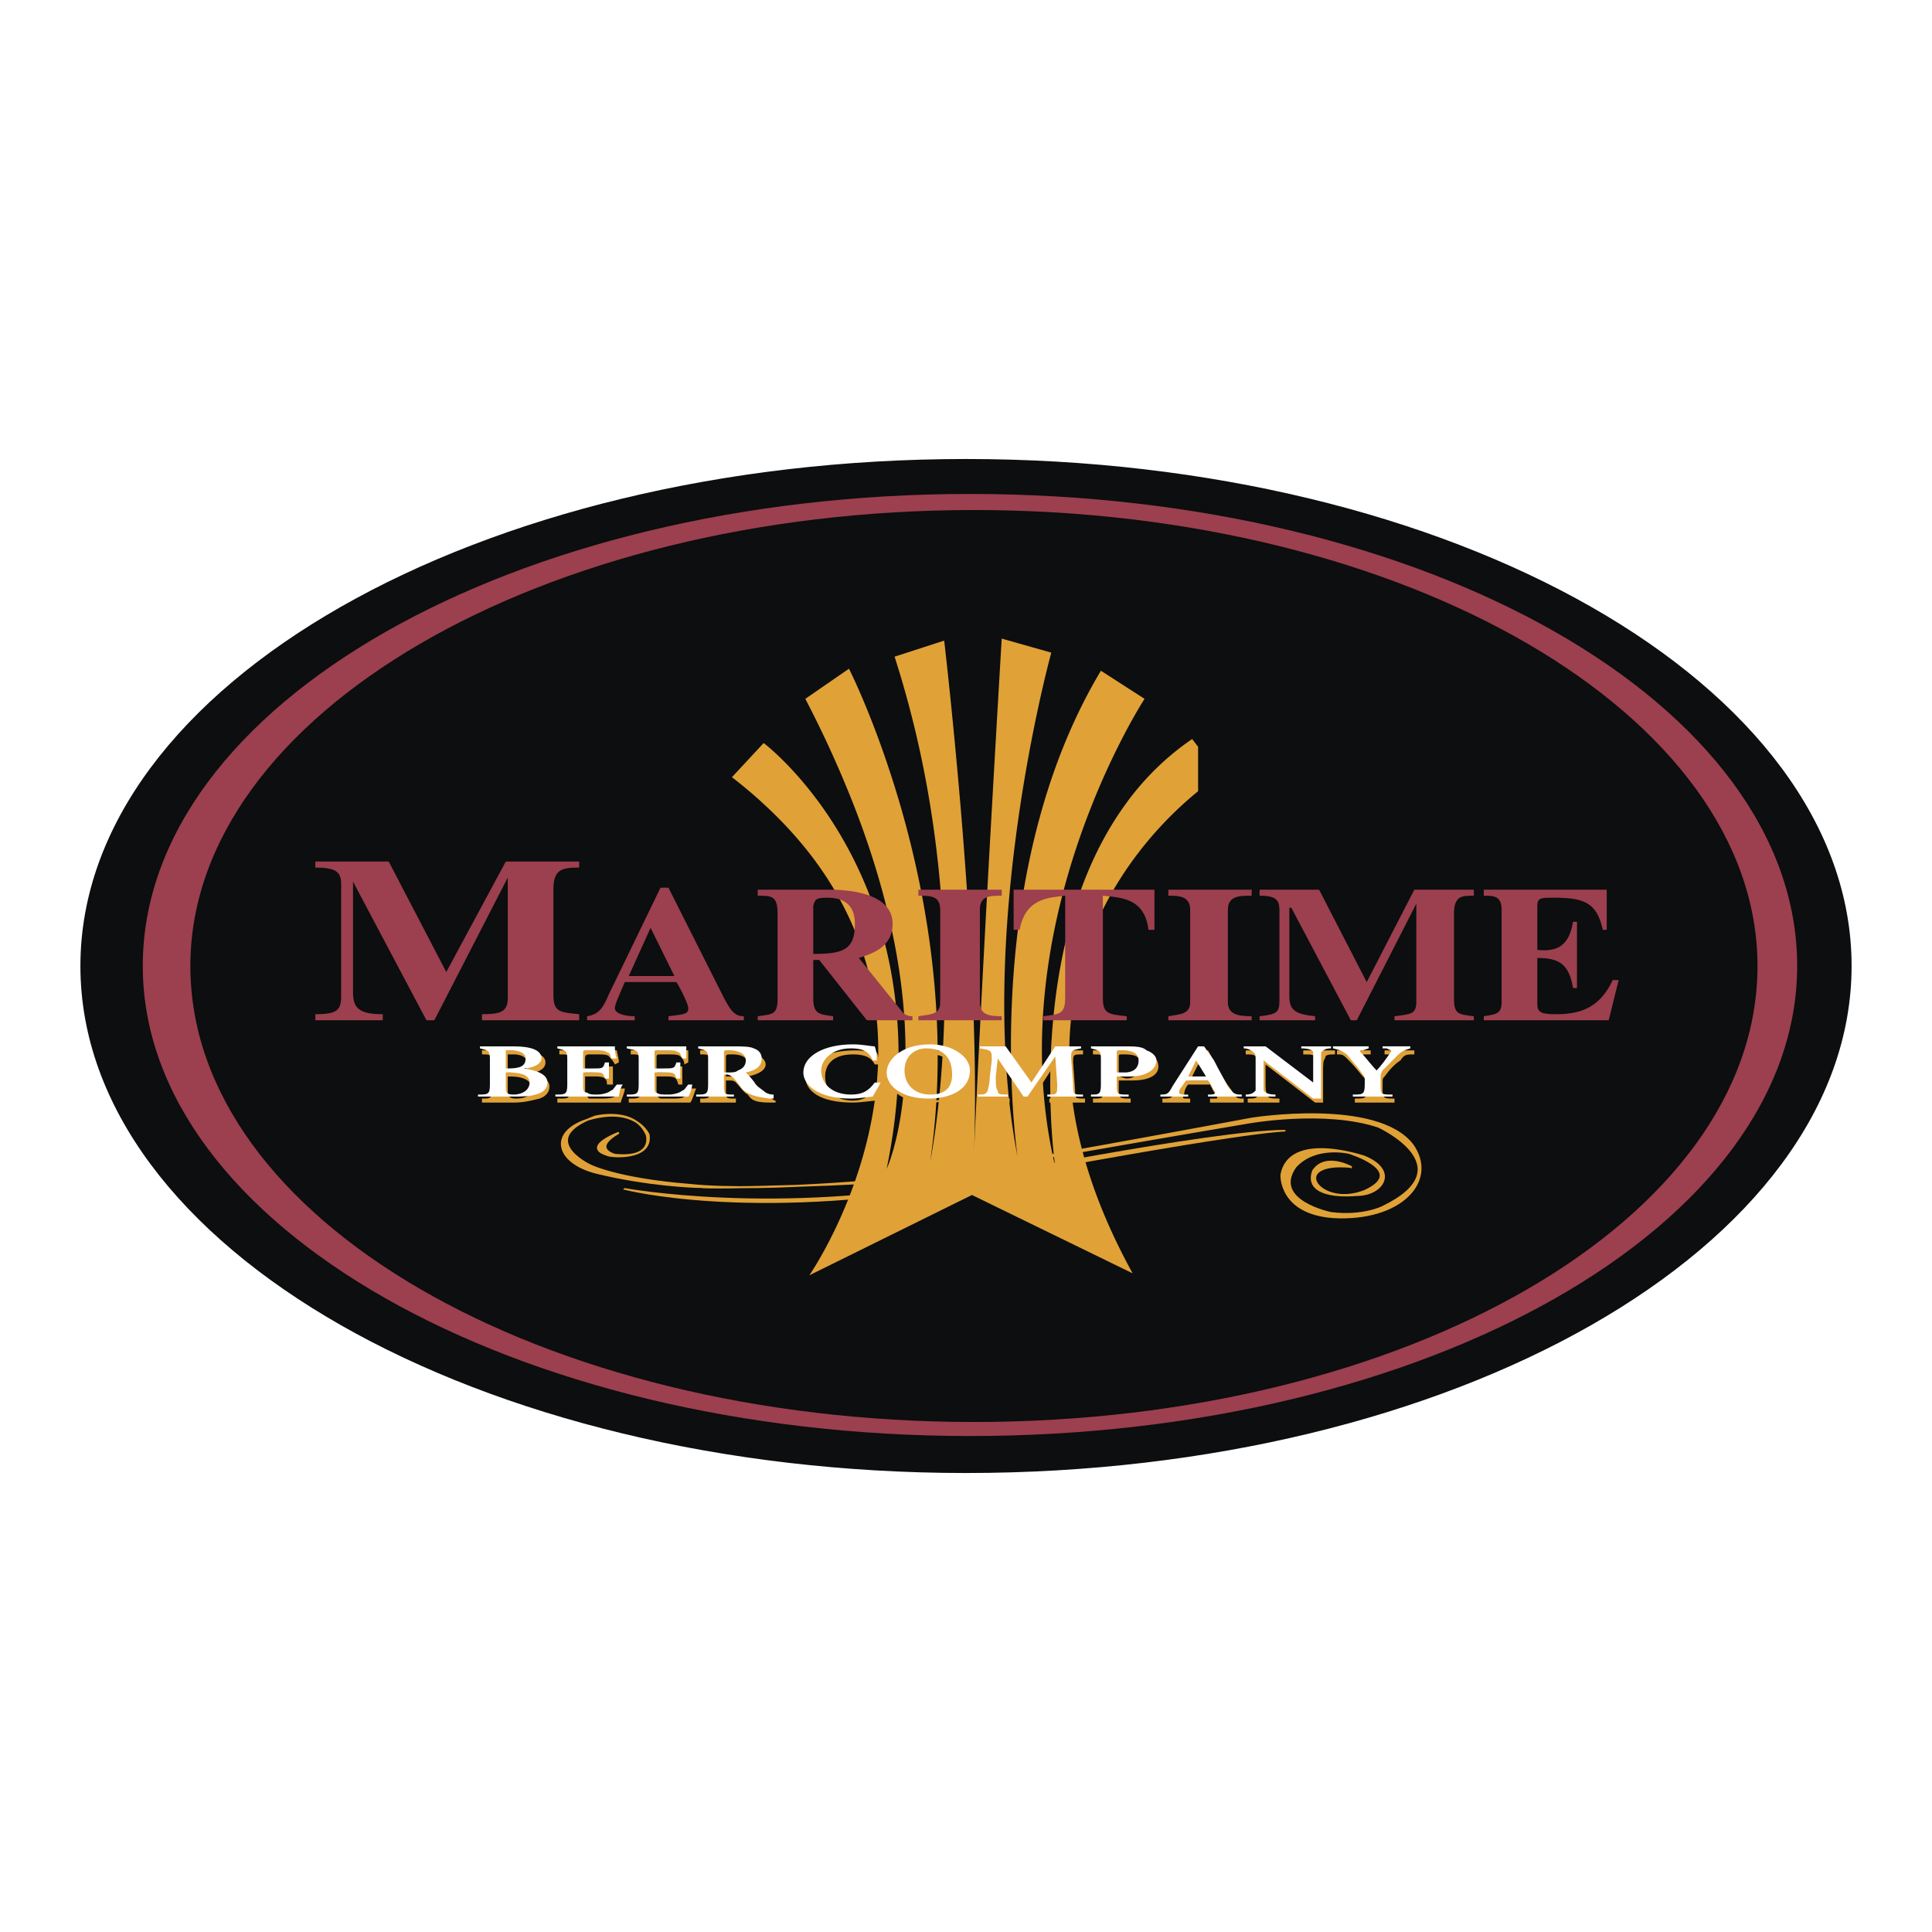
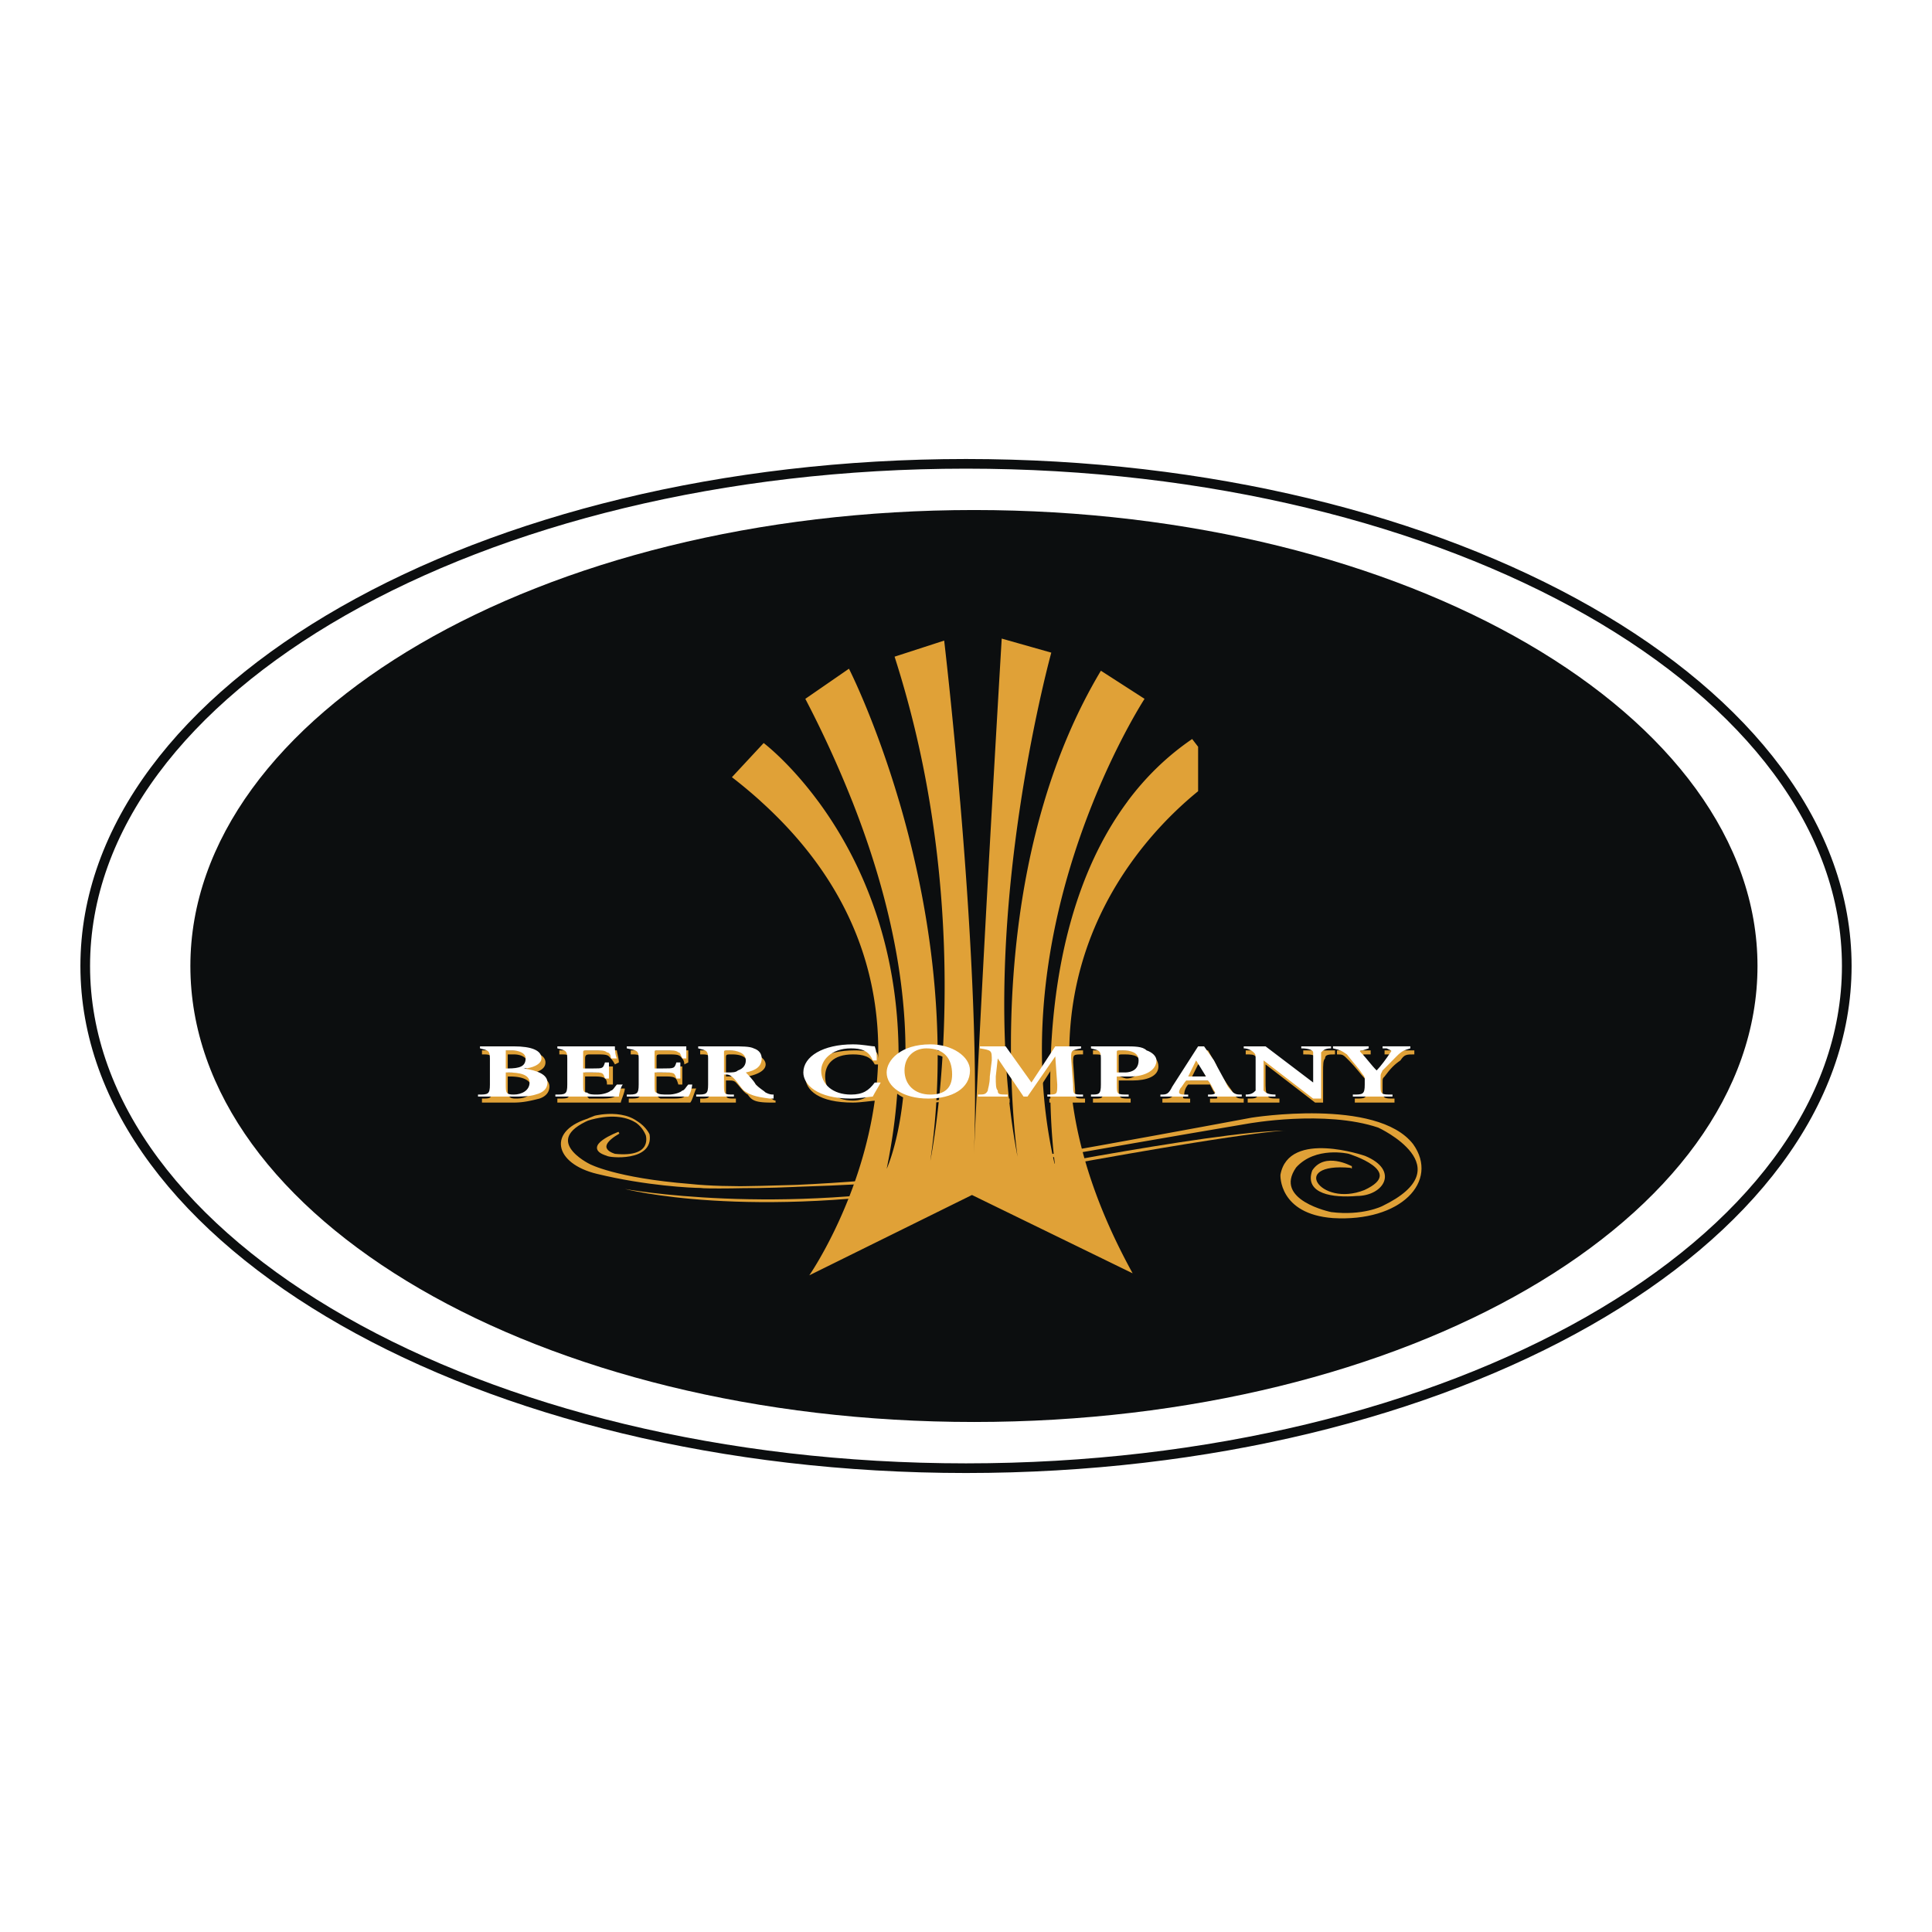
<svg xmlns="http://www.w3.org/2000/svg" width="2500" height="2500" viewBox="0 0 192.756 192.756">
  <path fill-rule="evenodd" clip-rule="evenodd" fill="#fff" d="M0 0h192.756v192.756H0V0z" />
-   <path d="M184.252 96.377c0 27.658-39.385 50.104-87.874 50.104S8.504 124.036 8.504 96.377c0-27.655 39.385-50.101 87.874-50.101s87.874 22.446 87.874 50.101z" fill-rule="evenodd" clip-rule="evenodd" fill="#0c0e0f" />
  <path d="M184.252 96.377c0 27.658-39.385 50.104-87.874 50.104S8.504 124.036 8.504 96.377c0-27.655 39.385-50.101 87.874-50.101s87.874 22.446 87.874 50.101z" fill="none" stroke="#0c0e0f" stroke-width=".963" stroke-miterlimit="2.613" />
-   <path d="M179.305 96.377c0 25.855-36.812 46.896-82.531 46.896-45.521 0-82.53-21.041-82.53-46.896 0-26.052 37.01-47.096 82.53-47.096 45.718 0 82.531 21.044 82.531 47.096z" fill-rule="evenodd" clip-rule="evenodd" fill="#9c3f4e" />
+   <path d="M179.305 96.377z" fill-rule="evenodd" clip-rule="evenodd" fill="#9c3f4e" />
  <path d="M175.346 96.377c0 25.254-35.029 45.494-78.176 45.494-43.146 0-78.176-20.24-78.176-45.494 0-25.05 35.031-45.492 78.176-45.492 43.146 0 78.176 20.442 78.176 45.492z" fill-rule="evenodd" clip-rule="evenodd" fill="#0c0e0f" />
  <path d="M62.337 118.623s15.24 2.807 33.843-.801c0 0 24.937-5.01 32.062-5.01-.197 0-4.156 0-32.656 5.41-20.978 3.61-33.249.401-33.249.401z" fill-rule="evenodd" clip-rule="evenodd" fill="#e0a137" />
-   <path d="M62.337 118.623s15.24 2.807 33.843-.801c0 0 24.937-5.01 32.062-5.01-.197 0-4.156 0-32.656 5.41-20.978 3.61-33.249.401-33.249.401z" fill="none" stroke="#e0a137" stroke-width=".168" stroke-miterlimit="2.613" />
  <path d="M118.354 79.945h-5.846c-10.568 14.174-7.223 36.475-7.223 36.475-3.346-14.133.236-27.653 3.805-36.475h-4.896c-5.328 17.758-2.67 35.473-2.67 35.473-2.32-11.967-1.209-25.471.334-35.473H99c-1.412 24.879-1.83 35.272-1.83 35.272.426-10.461-.462-24.516-1.377-35.272h-3.055c3.349 20.108.078 35.874.078 35.874 1.995-13.719-.41-26.707-3.109-35.874H85.03c9.427 23.897 3.432 36.674 3.432 36.674 3.714-18.055-2.019-30.151-6.834-36.674h-5.731c23.178 20.922 4.847 47.295 4.847 47.295l16.229-8.016 16.032 7.816c-14.05-25.509-1.239-41.239 5.349-47.095zM75.903 79.945h5.722c-2.881-3.903-5.434-5.812-5.434-5.812l-3.167 3.408a48.09 48.09 0 0 1 2.879 2.404zm9.125 0h4.677c-2.388-8.108-5.004-13.228-5.004-13.228l-4.354 3.006a108.622 108.622 0 0 1 4.681 10.222zm7.71 0h3.052c-.786-9.233-1.589-16.033-1.589-16.033l-4.948 1.604a101.634 101.634 0 0 1 3.485 14.429zm6.262 0h2.857c1.352-8.759 3.031-14.831 3.031-14.831l-4.947-1.402c-.355 5.984-.666 11.381-.941 16.233zm5.193 0h4.895c2.557-6.315 5.104-10.222 5.104-10.222l-4.355-2.805c-2.491 4.164-4.316 8.595-5.644 13.027zm8.307 0h5.854c.422-.376.818-.71 1.182-1.005v-4.435l-.594-.773c-2.579 1.759-4.698 3.875-6.442 6.213zM49.077 105.998c0-.801-.198-.801-.99-.801v-.402h3.562c1.583 0 2.771.402 2.771 1.203 0 .803-.989 1.002-1.781 1.203 1.187 0 2.177.4 2.177 1.203 0 .6-.396 1-.99 1.201-.792.199-1.583.4-2.573.4h-3.167v-.4c.792 0 .99 0 .99-.801v-2.806h.001zM50.66 107h.198c1.188 0 1.782-.199 1.782-.801 0-.803-.792-1.002-1.386-1.002h-.594V107zm0 1.805c0 .6.198.801.792.801.792 0 1.583-.201 1.583-1.002 0-.803-.792-1.203-2.177-1.203h-.198v1.404zM56.795 105.998c0-.801 0-.801-.989-.801v-.402h5.739c0 .201.198.803.198 1.203l-.396.201c-.197-.4-.396-.602-.594-.803-.198-.199-.594-.199-1.385-.199h-.396c-.396 0-.594 0-.594.4V107h.99c.99 0 1.188 0 1.188-.6h.594v1.803h-.594c0-.602-.198-.803-1.188-.803h-.99v1.404c0 .4.198.6.396.801h.989c.594 0 1.188 0 1.583-.201.198-.199.396-.4.594-.801h.396c0 .4-.396 1.201-.396 1.402h-6.333v-.4c1.188 0 1.188 0 1.188-.801v-2.806zM63.92 105.998c0-.801-.198-.801-.99-.801v-.402h5.74v1.203l-.396.201c0-.4-.198-.602-.396-.803-.198-.199-.594-.199-1.386-.199h-.396c-.594 0-.594 0-.594.4V107h.989c.99 0 .99 0 1.188-.6h.396v1.803h-.395c-.198-.602-.198-.803-1.188-.803h-.989v1.404c0 .4 0 .6.396.801h.99c.593 0 1.187 0 1.385-.201.198-.199.396-.4.593-.801h.594c-.198.4-.396 1.201-.594 1.402h-6.135v-.4c.99 0 1.188 0 1.188-.801v-2.806zM72.43 108.805c0 .801 0 .801.99.801v.4h-3.562v-.4c.791 0 .989 0 .989-.801v-2.807c0-.801-.198-.801-.989-.801v-.402h3.364c.99 0 1.781.201 2.177.402.594.199.99.602.99 1.002 0 .602-.792 1.002-1.781 1.201.197.201.791.803 1.188 1.203.396.4.593.602.989.801.198.201.396.4.594.4v.201h-.396c-1.583 0-1.979-.201-2.375-.801-.396-.201-.792-.801-1.188-1.203-.198-.201-.396-.201-.792-.201h-.198v1.005zm0-1.405h.396c.396 0 .791 0 1.187-.199.396-.201.594-.602.594-1.002 0-.803-.792-1.002-1.583-1.002-.594 0-.594 0-.594.4v1.803z" fill-rule="evenodd" clip-rule="evenodd" fill="#e0a137" />
  <path d="M87.274 106.199c-.396-.803-1.188-1.002-2.177-1.002-1.979 0-2.771 1.002-2.771 2.203 0 1.404.989 2.404 2.771 2.404 1.188 0 1.781-.6 2.573-1.4h.396c-.198.6-.396 1.201-.594 1.4-.396 0-1.583.201-2.375.201-3.365 0-4.75-1.201-4.75-2.605 0-1.402 1.979-2.605 4.948-2.605.989 0 1.979.201 2.177.201.198.4.198.803.396 1.203h-.594zM93.014 104.795c2.375 0 4.156 1.004 4.156 2.605 0 1.604-1.979 2.605-4.354 2.605-2.573 0-4.157-1.002-4.157-2.605 0-1.201 1.386-2.605 4.355-2.605zm0 5.01c1.385 0 2.176-.801 2.176-2.203 0-1.604-.792-2.404-2.375-2.404-1.386 0-2.375.801-2.375 2.004 0 1.402.99 2.603 2.574 2.603zM108.055 104.795v.402c-.988 0-.988 0-.988.801l.197 2.807c0 .801 0 .801.99.801v.4h-3.562v-.4c.988 0 .988 0 .988-.801v-3.006h-.197l-2.572 4.006h-.396l-2.771-3.807v2.004c-.197.602 0 1.002 0 1.203 0 .4.199.4.99.4v.4h-2.969v-.4c.594 0 .99 0 .99-.4 0-.201.197-.602.197-1.404l.197-1.4c0-1.203 0-1.203-.988-1.203v-.402h2.375l2.572 3.609 2.375-3.609h2.572v-.001zM111.617 108.805c0 .801.199.801 1.188.801v.4h-3.76v-.4c.99 0 .99 0 .99-.801v-2.807c0-.801 0-.801-.99-.801v-.402h3.365c.988 0 1.781.201 2.375.402.395.199.791.602.791 1.203 0 1-1.188 1.4-2.572 1.4H111.618v1.005h-.001zm0-1.405c.199 0 .594.201.793.201.395 0 1.385-.201 1.385-1.402 0-.803-.594-1.002-1.584-1.002-.594 0-.594 0-.594.199v2.004zM120.723 110.006h3.363v-.4c-.594 0-.791 0-1.188-.801-.594-.803-1.188-1.604-1.582-2.605l-.793-1.404h-.594l-2.572 4.01c-.396.801-.594.801-1.385.801v.4h2.77v-.4h-.197c-.594 0-.594 0-.396-.4 0-.4.199-.801.396-1.002h2.178c.197.4.395.801.594 1.002.197.4.197.4-.199.4h-.395v.399zm-1.188-3.807h.197l.791 1.602h-1.781l.793-1.602zM132.004 110.006h-.793l-4.947-3.807v1.602c0 .803 0 1.203.197 1.404 0 .4.396.4 1.188.4v.4h-3.166v-.4c.594 0 .99 0 .99-.4 0-.201.197-.602.197-1.404v-1.602c0-.4 0-.602-.396-.803-.197-.199-.395-.199-.988-.199v-.402h2.176l4.949 3.609V107c0-.801-.199-1.201-.199-1.402 0-.4-.395-.4-1.188-.4v-.402h3.168v.402c-.594 0-.99 0-.99.4-.197.201-.197.602-.197 1.402v3.006h-.001zM137.941 108.805c0 .801.197.801 1.188.801v.4h-3.959v-.4c.99 0 1.188 0 1.188-.801v-.803c0-.201 0-.201-.197-.4-.396-.4-.793-1.002-1.584-1.803-.594-.602-.594-.602-1.188-.602v-.402h3.363v.402h-.592c-.199 0-.199 0 0 .4.395.602.988 1.203 1.385 1.604.396-.4.99-1.203 1.385-1.604.199-.4.199-.4-.395-.4h-.396v-.402h2.969v.402c-.791 0-.99 0-1.387.602-.592.4-.988.801-1.582 1.602-.197.201-.197.201-.197.602v.802h-.001z" fill-rule="evenodd" clip-rule="evenodd" fill="#e0a137" />
  <path d="M48.878 105.598c0-.803-.198-.803-.989-1.002v-.201h3.364c1.781 0 2.771.4 2.771 1.203 0 .602-.99 1.002-1.781 1.002 1.385.201 2.375.602 2.375 1.402 0 .602-.396 1.002-1.187 1.203-.594.199-1.386.199-2.375.199h-3.365v-.199c.99 0 1.188 0 1.188-1.002v-2.605h-.001zm1.584 1.002h.197c1.188 0 1.781-.199 1.781-1.002 0-.602-.792-.803-1.385-.803h-.593V106.6zm0 1.603c0 .801 0 1.002.791 1.002.792 0 1.583-.4 1.583-1.203 0-.801-.99-1.002-2.177-1.002h-.197v1.203zM56.597 105.598c0-.803-.197-.803-.99-1.002v-.201h5.74c0 .201 0 .803.198 1.203h-.593c0-.4-.198-.602-.396-.602-.198-.201-.593-.201-1.385-.201h-.396c-.593 0-.593 0-.593.201v1.604h.989c.989 0 .989 0 1.188-.602h.396v1.604h-.396C60.16 107 60.16 107 59.17 107h-.989v1.203c0 .602 0 .801.395.801.198.201.594.201.99.201.594 0 1.188-.201 1.386-.4.198 0 .396-.4.593-.602h.594c-.198.201-.396 1.002-.396 1.201H55.41v-.199c.99 0 1.188 0 1.188-1.002v-2.605h-.001zM63.722 105.598c0-.803-.198-.803-1.188-1.002v-.201h5.938v1.203h-.396c-.198-.4-.198-.602-.396-.602-.198-.201-.593-.201-1.385-.201h-.594c-.396 0-.396 0-.396.201v1.604h.792c1.188 0 1.188 0 1.385-.602h.396v1.604h-.396c-.197-.602-.197-.602-1.385-.602h-.792v1.203c0 .602 0 .801.198.801.198.201.594.201 1.188.201s1.188-.201 1.385-.4c.198 0 .396-.4.594-.602h.396c0 .201-.198 1.002-.396 1.201h-6.136v-.199c.99 0 1.188 0 1.188-1.002v-2.605zM72.232 108.203c0 1.002 0 1.002.99 1.002v.199h-3.761v-.199c.99 0 1.188 0 1.188-1.002v-2.605c0-.803-.198-.803-.989-1.002v-.201h3.365c.989 0 1.781 0 2.177.201.594.199.792.602.792 1.002 0 .803-.594 1.203-1.583 1.402.198.201.792.801.989 1.203.396.4.792.602.99.801.396.201.594.201.792.201v.4h-.396c-1.583-.201-1.979-.4-2.573-.801-.396-.4-.594-.803-.99-1.203-.198-.201-.396-.4-.792-.4h-.198v1.002h-.001zm0-1.203h.396c.396 0 .792 0 .989-.199.594-.201.792-.602.792-1.002 0-.803-.99-1.004-1.583-1.004-.594 0-.594 0-.594.201V107zM87.472 105.799c0-.602 0-.803-.198-1.404-.396 0-1.188-.199-2.177-.199-2.969 0-4.948 1.201-4.948 2.805 0 1.203 1.386 2.605 4.75 2.605.792 0 1.979-.201 2.178-.201.197-.4.593-1 .791-1.402h-.594c-.594.803-1.188 1.203-2.375 1.203-1.781 0-2.969-1.002-2.969-2.404 0-1.002.99-2.205 2.969-2.205.99 0 1.781.199 2.178 1.203h.395v-.001zM92.816 104.195c2.177 0 3.958 1.201 3.958 2.605 0 1.803-1.781 2.805-4.156 2.805-2.572 0-4.156-1.201-4.156-2.605-.001-1.201 1.385-2.805 4.354-2.805zm0 5.01c1.385 0 2.177-.602 2.177-2.004 0-1.604-.792-2.605-2.573-2.605-1.188 0-2.177.801-2.177 2.205 0 1.402.989 2.404 2.573 2.404zM107.857 104.395v.201c-.99.199-.99.199-.99 1.002l.199 2.605c0 1.002 0 1.002.988 1.002v.199h-3.562v-.199c.99 0 .99 0 .99-1.002l-.197-2.807-2.771 4.008h-.396l-2.572-3.807-.197 1.803c0 .803 0 1.203.197 1.404 0 .4.197.4.99.4v.199h-2.969v-.199c.594 0 .791 0 .988-.4 0-.201.199-.602.199-1.404l.197-1.602c0-1.004 0-1.004-1.188-1.203v-.201h2.572l2.574 3.607 2.375-3.607h2.573v.001zM111.42 108.203c0 1.002 0 1.002 1.188 1.002v.199h-3.76v-.199c.791 0 .988 0 .988-1.002v-2.605c0-.803-.197-.803-.988-1.002v-.201h3.363c.99 0 1.781 0 2.178.4.594.201.99.602.99 1.004 0 1.002-1.188 1.602-2.574 1.602h-1.385v.802zm0-1.203h.791c.199 0 1.387 0 1.387-1.201 0-.803-.793-1.004-1.584-1.004-.594 0-.594 0-.594.201V107zM120.523 109.205h.199c.594 0 .594-.201.395-.4-.197-.4-.395-.803-.594-1.004h-2.176c-.199.201-.396.604-.594.803-.199.4-.199.602.395.602h.396v.199h-2.771v-.199c.594 0 .793 0 1.188-.801l2.574-4.01h.594l.988 1.404c.396.801.99 1.803 1.387 2.605.594.801.791.801 1.385.801v.199h-3.365v-.199h-.001zm-1.978-1.805h1.781l-.99-1.602-.791 1.602zM131.805 109.605h-.791l-4.947-3.807V108.804c.197.199.395.4 1.188.4v.199h-2.969v-.199c.594 0 .791-.201.988-.4V105.798c0-.602 0-.602-.197-.803s-.594-.4-.99-.4v-.201h2.178l4.75 3.607V106.6v-1.604c0-.202-.396-.4-1.188-.4v-.201h2.969v.201c-.594 0-.791.199-.99.4v4.609h-.001zM137.742 107.4c0-.199 0-.199.199-.6l1.385-1.404c.594-.602.791-.602 1.385-.801v-.201h-2.77v.201h.395c.396.199.594.199.396.4-.396.602-.99 1.404-1.385 1.805-.596-.602-.99-1.203-1.584-1.805-.197-.201 0-.201.197-.201l.594-.199v-.201h-3.562v.201c.793.199.793.199 1.387.602.791 1.002 1.188 1.402 1.582 2.004 0 0 .199.199.199.4v.602c0 1.002-.199 1.002-1.188 1.002v.199h3.957v-.199c-1.188 0-1.188 0-1.188-1.002v-.803h.001z" fill-rule="evenodd" clip-rule="evenodd" fill="#fff" />
-   <path d="M57.785 101.789h-9.698v-.602c1.781 0 2.573-.199 2.573-1.602V87.56l-7.323 14.229h-.792l-7.323-13.828v11.023c0 1.602.593 2.203 2.969 2.203v.602h-6.729v-.602c2.177 0 2.574-.4 2.574-1.803V88.162c0-1.203-.594-1.604-2.574-1.604v-.602h7.323l5.74 11.022 5.938-11.022h7.322v.602c-1.781 0-2.572.201-2.572 2.205v10.421c0 1.805.593 1.805 2.572 2.004v.601zM62.732 97.381l2.177-4.81 2.375 4.81h-4.552zm11.48 4.008c-.99 0-1.385-.602-2.375-2.605l-5.146-10.221h-.792l-5.146 10.622c-.594 1.402-.99 2.004-2.177 2.205v.4h4.75v-.4c-.792 0-1.979-.201-1.979-.803 0-.4.396-1.201.99-2.604h5.146c.396.6 1.188 2.203 1.188 2.604 0 .602-.396.602-1.979.803v.4h7.521v-.401h-.001zM81.139 90.366c.198-.602.198-.802 1.385-.802 1.781 0 2.771.802 2.771 2.605 0 2.604-1.188 3.005-4.157 3.005v-4.808h.001zm9.896 11.023c-.198 0-.594 0-.989-.4l-4.355-5.412c1.188-.401 3.365-1.002 3.365-3.407 0-3.208-4.75-3.407-6.333-3.407h-7.125v.601c1.385 0 1.979 0 1.979 1.804v8.418c0 1.602-.396 1.602-1.979 1.803v.4h7.521v-.4c-1.385-.201-1.979-.201-1.979-1.803v-3.809h.594l4.75 6.012h4.552v-.4h-.001zM99.941 101.789h-8.313v-.4c1.386-.201 2.177-.201 2.177-1.402v-9.219c0-1.403-.989-1.403-2.177-1.403v-.601h8.313v.601c-1.188 0-2.178 0-2.178 1.403v9.219c0 1.201.791 1.402 2.178 1.402v.4zM112.41 101.789h-8.312v-.4c1.582-.201 2.176-.201 2.176-1.803V89.364c-1.582.201-3.957.201-4.551 3.407h-.594v-4.008h14.051v4.008h-.594c-.395-3.207-2.77-3.207-4.551-3.407v10.222c0 1.602.594 1.602 2.375 1.803v.4zM124.879 101.789h-8.312v-.4c1.188-.201 2.176-.201 2.176-1.402v-9.219c0-1.403-1.188-1.403-2.176-1.403v-.601h8.312v.601c-1.188 0-2.375 0-2.375 1.403v9.219c0 1.201.988 1.402 2.375 1.402v.4zM147.045 101.789h-7.916v-.4c1.582-.201 2.176-.201 2.176-1.402v-9.821l-5.938 11.624h-.594l-5.938-11.223h-.197v8.819c0 1.402.594 1.803 2.572 2.004v.4h-5.541v-.4c1.781-.201 1.979-.4 1.979-1.604v-9.018c0-1.002-.395-1.403-1.979-1.403v-.601h5.938l4.75 9.22 4.75-9.22h5.938v.601c-1.188 0-1.979 0-1.979 1.804v8.418c0 1.602.395 1.602 1.979 1.803v.399zM148.035 88.763h12.27v4.008h-.396c-.594-2.806-1.979-3.207-4.947-3.207-1.188 0-1.584 0-1.584.802v4.408c1.98.201 3.168-.401 3.562-2.805h.396v6.613h-.396c-.395-2.404-1.385-3.005-3.562-3.005v4.609c0 .803.396 1.002 1.781 1.002 2.178 0 4.355-.4 5.74-3.406h.594l-.99 4.008h-12.467v-.4c1.188-.201 1.779-.201 1.779-1.402v-9.219c0-1.403-.791-1.403-1.779-1.403v-.603h-.001z" fill-rule="evenodd" clip-rule="evenodd" fill="#9c3f4e" />
  <path d="M134.773 116.42s-2.572-1.402-3.76.4c-.791 2.205 1.979 2.605 4.354 2.404 2.574 0 4.156-2.404.793-3.807 0 0-7.521-2.605-8.312 1.803 0 0-.199 3.809 5.145 4.209 6.729.402 10.49-3.607 7.918-7.215-3.562-4.609-16.031-2.605-16.031-2.605s-28.896 5.41-33.449 5.812c0 0-15.042 1.604-22.562.801-7.521-.6-10.093-2.004-10.093-2.004s-5.343-2.605.594-4.811c0 0 3.958-1.002 5.146 1.805 0 0 .792 2.404-3.167 2.004 0 0-2.375-.602.396-2.203 0 0-3.76 1.402-1.188 2.203.198.201 4.552.602 4.156-2.004 0 0-1.187-2.807-5.739-1.604-4.354 1.203-3.562 4.408.594 5.41 4.948 1.203 9.5 1.404 10.292 1.404.989.199 16.822-.201 21.572-.801 4.553-.604 17.615-3.008 33.052-5.613 0 0 7.719-1.402 13.062.402 0 0 8.709 4.008.396 8.016 0 0-1.98 1.002-5.146.602 0 0-5.938-1.203-3.562-4.609 1.979-2.205 5.344-1.402 5.344-1.402s5.938 1.803 1.584 3.807c-4.555 1.803-7.721-3.006-1.389-2.404z" fill-rule="evenodd" clip-rule="evenodd" fill="#e0a137" />
  <path d="M134.773 116.42s-2.572-1.402-3.76.4c-.791 2.205 1.979 2.605 4.354 2.404 2.574 0 4.156-2.404.793-3.807 0 0-7.521-2.605-8.312 1.803 0 0-.199 3.809 5.145 4.209 6.729.402 10.49-3.607 7.918-7.215-3.562-4.609-16.031-2.605-16.031-2.605s-28.896 5.41-33.449 5.812c0 0-15.042 1.604-22.562.801-7.521-.6-10.093-2.004-10.093-2.004s-5.343-2.605.594-4.811c0 0 3.958-1.002 5.146 1.805 0 0 .792 2.404-3.167 2.004 0 0-2.375-.602.396-2.203 0 0-3.76 1.402-1.188 2.203.198.201 4.552.602 4.156-2.004 0 0-1.187-2.807-5.739-1.604-4.354 1.203-3.562 4.408.594 5.41 4.948 1.203 9.5 1.404 10.292 1.404.989.199 16.822-.201 21.572-.801 4.553-.604 17.615-3.008 33.052-5.613 0 0 7.719-1.402 13.062.402 0 0 8.709 4.008.396 8.016 0 0-1.98 1.002-5.146.602 0 0-5.938-1.203-3.562-4.609 1.979-2.205 5.344-1.402 5.344-1.402s5.938 1.803 1.584 3.807c-4.555 1.803-7.721-3.006-1.389-2.404z" fill="none" stroke="#e0a137" stroke-width=".198" stroke-miterlimit="2.613" />
</svg>